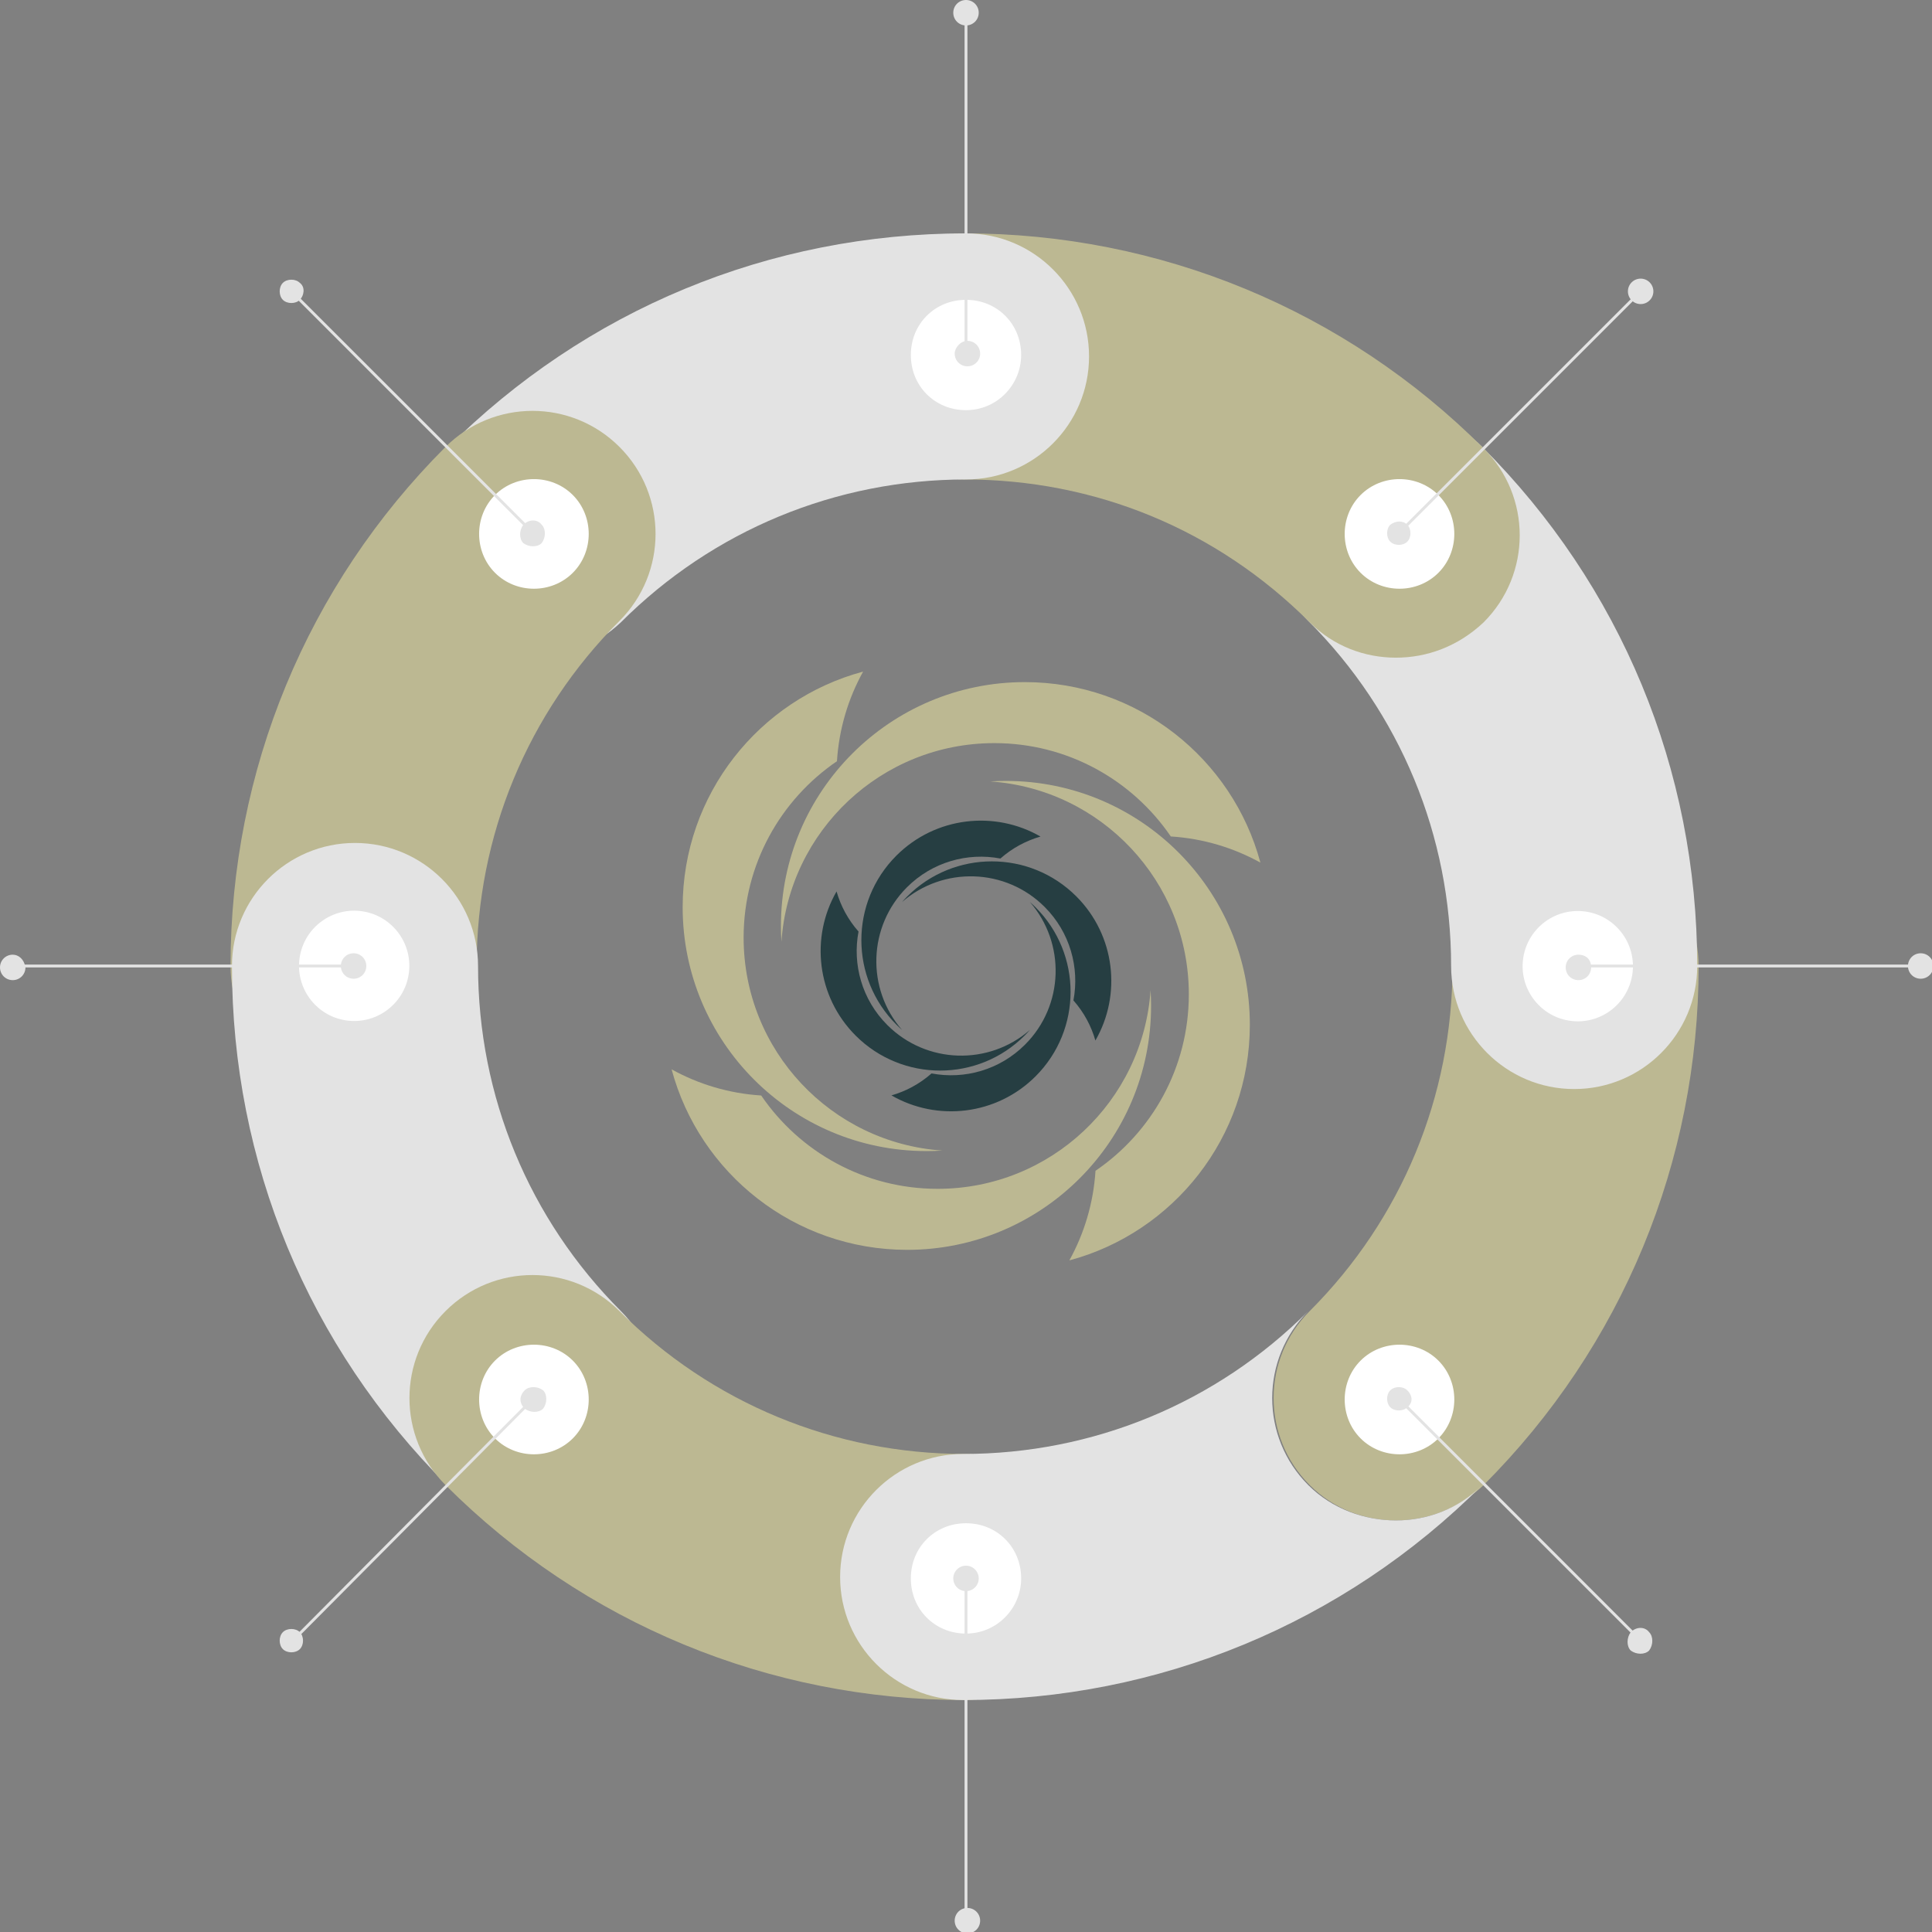
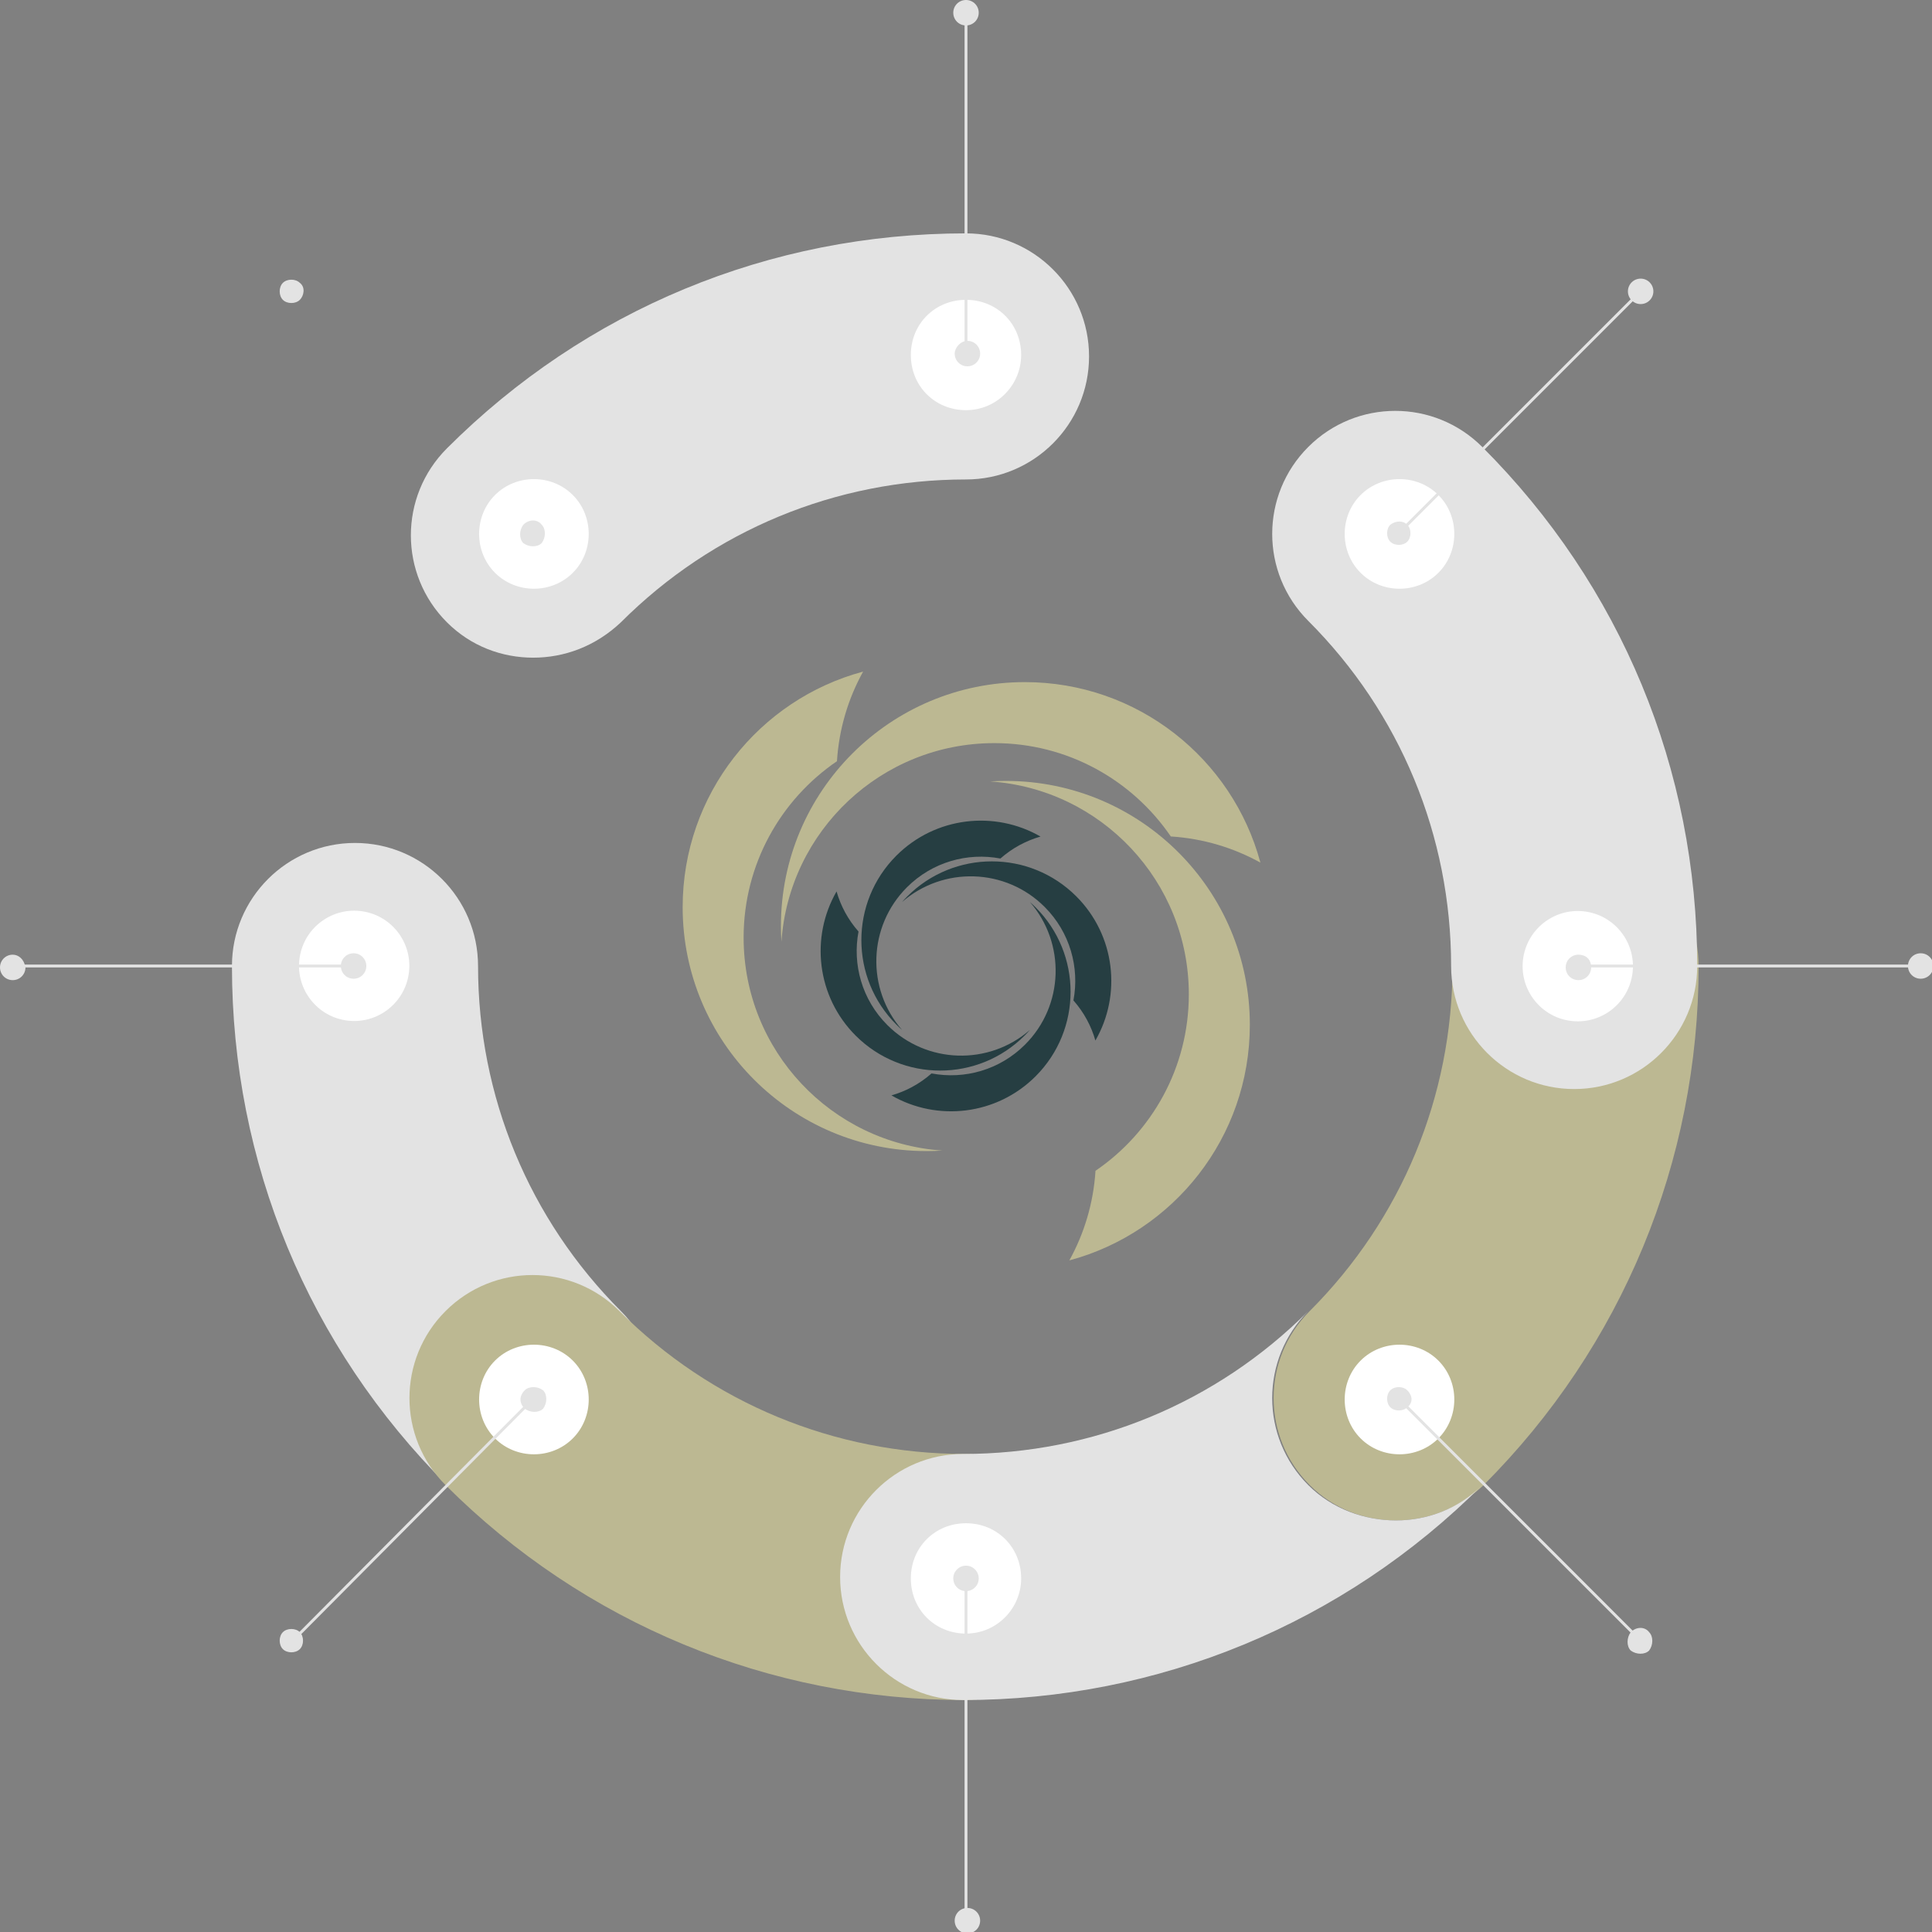
<svg xmlns="http://www.w3.org/2000/svg" width="420" height="420" viewBox="0 0 420 420" fill="none">
  <rect x="0" y="0" width="420" height="420" fill="#808080" stroke="none" />
  <g clip-path="url(#clip0_75_198)">
    <path d="M303.47 330.527C296.706 330.527 289.941 328.067 284.714 322.84C274.261 312.387 274.261 295.476 284.714 285.022C304.7 265.037 315.769 238.287 315.769 210C315.769 195.242 327.76 183.25 342.518 183.25C357.277 183.25 369.268 195.242 369.268 210C369.268 252.43 352.665 292.709 322.533 322.84C316.998 328.067 310.234 330.527 303.47 330.527Z" fill="#BCB892" />
    <path d="M342.211 236.75C327.452 236.75 315.461 224.758 315.461 210C315.461 181.713 304.392 154.963 284.407 134.978C273.953 124.524 273.953 107.613 284.407 97.16C294.861 86.706 311.772 86.706 322.226 97.16C352.357 127.291 368.96 167.262 368.96 210C368.96 224.758 356.969 236.75 342.211 236.75Z" fill="#E3E3E3" />
-     <path d="M303.47 142.972C296.706 142.972 289.941 140.512 284.714 135.285C264.422 114.993 237.979 104.231 209.692 104.231C194.934 104.231 182.943 92.24 182.943 77.482C182.943 62.723 194.934 50.732 209.692 50.732C252.123 50.732 292.401 67.335 322.533 97.467C332.987 107.921 332.987 124.832 322.533 135.285C316.999 140.512 310.234 142.972 303.47 142.972Z" fill="#BCB892" />
    <path d="M115.915 142.972C109.151 142.972 102.387 140.512 97.16 135.285C86.706 124.832 86.706 107.921 97.16 97.467C127.292 67.335 167.262 50.732 210 50.732C224.759 50.732 236.75 62.723 236.75 77.482C236.75 92.24 224.759 104.231 210 104.231C181.713 104.231 154.964 115.3 134.978 135.285C129.444 140.512 122.68 142.972 115.915 142.972Z" fill="#E3E3E3" />
-     <path d="M76.867 236.75C62.108 236.75 50.117 224.758 50.117 210C50.117 167.57 66.72 127.291 96.852 97.16C107.306 86.706 124.217 86.706 134.671 97.16C145.125 107.613 145.125 124.524 134.671 134.978C114.685 154.963 103.616 181.713 103.616 210C103.616 224.758 91.625 236.75 76.867 236.75Z" fill="#BCB892" />
    <path d="M115.915 330.527C109.151 330.527 102.386 328.067 97.16 322.84C67.028 292.709 50.425 252.738 50.425 210C50.425 195.242 62.416 183.25 77.174 183.25C91.933 183.25 103.924 195.242 103.924 210C103.924 238.287 114.993 265.037 134.978 285.022C145.432 295.476 145.432 312.387 134.978 322.84C129.444 328.067 122.679 330.527 115.915 330.527Z" fill="#E3E3E3" />
    <path d="M209.693 369.575C167.262 369.575 126.984 352.972 96.852 322.84C86.398 312.387 86.398 295.476 96.852 285.022C107.306 274.568 124.217 274.568 134.671 285.022C154.656 305.007 181.406 316.076 209.693 316.076C224.451 316.076 236.442 328.067 236.442 342.826C236.442 357.584 224.451 369.575 209.693 369.575Z" fill="#BCB892" />
    <path d="M284.407 322.84C273.953 312.387 273.953 295.476 284.407 285.022C264.422 305.007 237.672 316.076 209.385 316.076C194.627 316.076 182.635 328.067 182.635 342.826C182.635 357.584 194.627 369.575 209.385 369.575C251.816 369.575 292.094 352.972 322.226 322.84C316.999 328.067 310.234 330.527 303.47 330.527C296.706 330.527 289.634 328.067 284.407 322.84Z" fill="#E3E3E3" />
    <path d="M88.833 211.875C89.888 205.337 85.442 199.183 78.904 198.128C72.367 197.074 66.212 201.519 65.158 208.057C64.103 214.595 68.549 220.749 75.087 221.804C81.624 222.858 87.779 218.413 88.833 211.875Z" fill="white" />
    <path d="M354.833 211.946C355.887 205.408 351.442 199.254 344.904 198.199C338.366 197.145 332.212 201.59 331.157 208.128C330.103 214.666 334.548 220.82 341.086 221.875C347.624 222.929 353.778 218.484 354.833 211.946Z" fill="white" />
    <path d="M210 89.165C203.236 89.165 198.009 83.939 198.009 77.174C198.009 70.41 203.236 65.183 210 65.183C216.764 65.183 221.991 70.41 221.991 77.174C221.991 83.631 216.764 89.165 210 89.165Z" fill="white" />
    <path d="M210 355.124C203.236 355.124 198.009 349.897 198.009 343.133C198.009 336.369 203.236 331.142 210 331.142C216.764 331.142 221.991 336.369 221.991 343.133C221.991 349.59 216.764 355.124 210 355.124Z" fill="white" />
    <path d="M124.524 124.524C119.912 129.136 112.226 129.136 107.614 124.524C103.002 119.912 103.002 112.225 107.614 107.613C112.226 103.001 119.912 103.001 124.524 107.613C129.136 112.225 129.136 119.912 124.524 124.524Z" fill="white" />
    <path d="M312.694 312.694C308.082 317.306 300.395 317.306 295.783 312.694C291.171 308.082 291.171 300.395 295.783 295.783C300.395 291.171 308.082 291.171 312.694 295.783C317.306 300.395 317.306 308.082 312.694 312.694Z" fill="white" />
    <path d="M295.783 124.524C291.171 119.912 291.171 112.225 295.783 107.613C300.395 103.001 308.082 103.001 312.694 107.613C317.306 112.225 317.306 119.912 312.694 124.524C308.082 129.136 300.395 129.136 295.783 124.524Z" fill="white" />
    <path d="M107.614 312.694C103.002 308.082 103.002 300.395 107.614 295.783C112.226 291.171 119.912 291.171 124.524 295.783C129.136 300.395 129.136 308.082 124.524 312.694C119.912 317.306 112.226 317.306 107.614 312.694Z" fill="white" />
-     <path d="M115.915 115.915L63.338 63.338" stroke="#E3E3E3" stroke-width="0.623" stroke-miterlimit="10" />
    <path d="M117.76 114.07C118.682 114.993 118.682 116.837 117.76 118.067C116.837 118.99 114.992 118.99 113.763 118.067C112.84 117.145 112.84 115.3 113.763 114.07C114.992 112.84 116.837 112.84 117.76 114.07Z" fill="#E3E3E3" />
    <path d="M65.183 61.493C64.26 60.571 62.416 60.571 61.493 61.493C60.571 62.416 60.571 64.261 61.493 65.183C62.416 66.105 64.26 66.105 65.183 65.183C66.105 64.261 66.413 62.416 65.183 61.493Z" fill="#E3E3E3" />
    <path d="M356.662 356.662L304.085 304.085" stroke="#E3E3E3" stroke-width="0.623" stroke-miterlimit="10" />
    <path d="M358.506 354.817C359.429 355.739 359.429 357.584 358.506 358.814C357.584 359.736 355.739 359.736 354.509 358.814C353.587 357.892 353.587 356.047 354.509 354.817C355.739 353.587 357.584 353.587 358.506 354.817Z" fill="#E3E3E3" />
    <path d="M305.93 302.24C305.007 301.318 303.163 301.318 302.24 302.24C301.318 303.163 301.318 305.007 302.24 305.93C303.163 306.852 305.007 306.852 305.93 305.93C307.16 305.007 307.16 303.47 305.93 302.24Z" fill="#E3E3E3" />
    <path d="M77.174 210H2.46" stroke="#E3E3E3" stroke-width="0.623" stroke-miterlimit="10" />
    <path d="M76.867 207.233C78.404 207.233 79.634 208.463 79.634 210C79.634 211.537 78.404 212.767 76.867 212.767C75.329 212.767 74.1 211.537 74.1 210C74.1 208.463 75.329 207.233 76.867 207.233Z" fill="#E3E3E3" />
    <path d="M2.767 207.54C1.23 207.54 0 208.77 0 210.307C0 211.845 1.23 213.075 2.767 213.075C4.305 213.075 5.534 211.845 5.534 210.307C5.227 208.463 3.997 207.54 2.767 207.54Z" fill="#E3E3E3" />
    <path d="M417.54 210H343.133" stroke="#E3E3E3" stroke-width="0.623" stroke-miterlimit="10" />
    <path d="M417.54 207.233C419.078 207.233 420.307 208.463 420.307 210C420.307 211.537 419.078 212.767 417.54 212.767C416.003 212.767 414.773 211.537 414.773 210C414.773 208.463 416.003 207.233 417.54 207.233Z" fill="#E3E3E3" />
    <path d="M343.133 207.54C341.596 207.54 340.366 208.77 340.366 210.307C340.366 211.845 341.596 213.075 343.133 213.075C344.671 213.075 345.9 211.845 345.9 210.307C345.9 208.463 344.671 207.54 343.133 207.54Z" fill="#E3E3E3" />
    <path d="M115.915 304.085L63.338 356.969" stroke="#E3E3E3" stroke-width="0.623" stroke-miterlimit="10" />
    <path d="M114.07 302.24C114.993 301.318 116.837 301.318 118.067 302.24C118.99 303.163 118.99 305.007 118.067 306.237C117.145 307.16 115.3 307.16 114.07 306.237C112.84 305.007 112.84 303.47 114.07 302.24Z" fill="#E3E3E3" />
    <path d="M61.493 354.817C60.571 355.739 60.571 357.584 61.493 358.507C62.416 359.429 64.26 359.429 65.183 358.507C66.105 357.584 66.105 355.739 65.183 354.817C64.26 353.895 62.416 353.895 61.493 354.817Z" fill="#E3E3E3" />
    <path d="M356.662 63.338L304.085 115.915" stroke="#E3E3E3" stroke-width="0.623" stroke-miterlimit="10" />
    <path d="M356.662 66.105C358.19 66.105 359.429 64.867 359.429 63.338C359.429 61.81 358.19 60.571 356.662 60.571C355.133 60.571 353.895 61.81 353.895 63.338C353.895 64.867 355.133 66.105 356.662 66.105Z" fill="#E3E3E3" />
    <path d="M302.24 114.07C301.318 114.993 301.318 116.837 302.24 117.76C303.163 118.682 305.007 118.682 305.93 117.76C306.852 116.837 306.852 114.993 305.93 114.07C305.007 113.148 303.47 113.148 302.24 114.07Z" fill="#E3E3E3" />
    <path d="M210 343.133V417.54" stroke="#E3E3E3" stroke-width="0.623" stroke-miterlimit="10" />
    <path d="M210 345.9C211.528 345.9 212.767 344.662 212.767 343.133C212.767 341.605 211.528 340.366 210 340.366C208.472 340.366 207.233 341.605 207.233 343.133C207.233 344.662 208.472 345.9 210 345.9Z" fill="#E3E3E3" />
    <path d="M207.54 417.54C207.54 419.078 208.77 420.307 210.307 420.307C211.845 420.307 213.074 419.078 213.074 417.54C213.074 416.003 211.845 414.773 210.307 414.773C208.77 414.773 207.54 416.003 207.54 417.54Z" fill="#E3E3E3" />
    <path d="M210 2.46V77.174" stroke="#E3E3E3" stroke-width="0.623" stroke-miterlimit="10" />
    <path d="M207.233 2.767C207.233 1.23 208.463 0 210 0C211.537 0 212.767 1.23 212.767 2.767C212.767 4.305 211.537 5.534 210 5.534C208.463 5.534 207.233 4.305 207.233 2.767Z" fill="#E3E3E3" />
    <path d="M207.54 76.867C207.54 78.404 208.77 79.634 210.307 79.634C211.845 79.634 213.074 78.404 213.074 76.867C213.074 75.329 211.845 74.1 210.307 74.1C208.77 74.1 207.54 75.637 207.54 76.867Z" fill="#E3E3E3" />
    <g clip-path="url(#clip1_75_198)">
      <path d="M216.161 161.548C232.109 161.548 246.163 169.593 254.522 181.838C261.559 182.282 268.164 184.296 274 187.523C267.937 164.926 247.3 148.285 222.787 148.285C193.51 148.285 169.766 172.018 169.766 201.306C169.766 202.464 169.798 203.612 169.874 204.749C171.509 180.626 191.604 161.548 216.161 161.548Z" fill="#BCB892" />
      <path d="M161.656 203.839C161.656 187.891 169.701 173.837 181.947 165.478C182.39 158.441 184.404 151.836 187.631 146C165.034 152.063 148.404 172.7 148.404 197.213C148.404 226.49 172.137 250.234 201.425 250.234C202.583 250.234 203.731 250.202 204.868 250.126C180.734 248.48 161.656 228.385 161.656 203.839Z" fill="#BCB892" />
-       <path d="M203.839 258.441C187.891 258.441 173.837 250.397 165.478 238.151C158.441 237.707 151.836 235.693 146 232.467C152.063 255.063 172.7 271.705 197.213 271.705C226.49 271.705 250.234 247.971 250.234 218.683C250.234 217.525 250.202 216.377 250.126 215.24C248.48 239.374 228.385 258.441 203.839 258.441Z" fill="#BCB892" />
      <path d="M258.441 216.161C258.441 232.109 250.397 246.163 238.151 254.522C237.707 261.559 235.693 268.164 232.467 274C255.063 267.937 271.705 247.3 271.705 222.787C271.705 193.51 247.971 169.766 218.683 169.766C217.525 169.766 216.377 169.798 215.24 169.874C239.374 171.509 258.441 191.604 258.441 216.161Z" fill="#BCB892" />
      <path d="M197.159 192.893C202.681 187.371 210.336 185.281 217.482 186.635C220.069 184.35 223.058 182.759 226.198 181.86C216.269 176.132 203.363 177.518 194.863 186.007C184.718 196.152 184.718 212.599 194.863 222.744C195.264 223.144 195.676 223.534 196.098 223.902C188.302 214.97 188.659 201.403 197.159 192.893Z" fill="#263E42" />
      <path d="M192.893 222.83C187.371 217.308 185.281 209.654 186.635 202.508C184.35 199.92 182.759 196.931 181.86 193.792C176.132 203.72 177.518 216.626 186.007 225.126C196.152 235.271 212.599 235.271 222.744 225.126C223.144 224.725 223.534 224.314 223.902 223.891C214.97 231.687 201.403 231.341 192.893 222.83Z" fill="#263E42" />
      <path d="M222.83 227.096C217.308 232.618 209.654 234.708 202.508 233.354C199.92 235.639 196.931 237.231 193.792 238.129C203.72 243.857 216.626 242.471 225.126 233.982C235.271 223.837 235.271 207.391 225.126 197.245C224.725 196.845 224.314 196.455 223.891 196.087C231.687 205.03 231.341 218.597 222.83 227.096Z" fill="#263E42" />
      <path d="M227.096 197.159C232.618 202.681 234.708 210.336 233.354 217.482C235.639 220.069 237.231 223.058 238.129 226.198C243.857 216.269 242.471 203.363 233.982 194.863C223.837 184.718 207.391 184.718 197.245 194.863C196.845 195.264 196.455 195.676 196.087 196.098C205.03 188.302 218.597 188.659 227.096 197.159Z" fill="#263E42" />
    </g>
  </g>
  <defs>
    <clipPath id="clip0_75_198">
      <rect width="420" height="420" fill="white" />
    </clipPath>
    <clipPath id="clip1_75_198">
      <rect width="128" height="128" fill="white" transform="translate(146 146)" />
    </clipPath>
  </defs>
</svg>